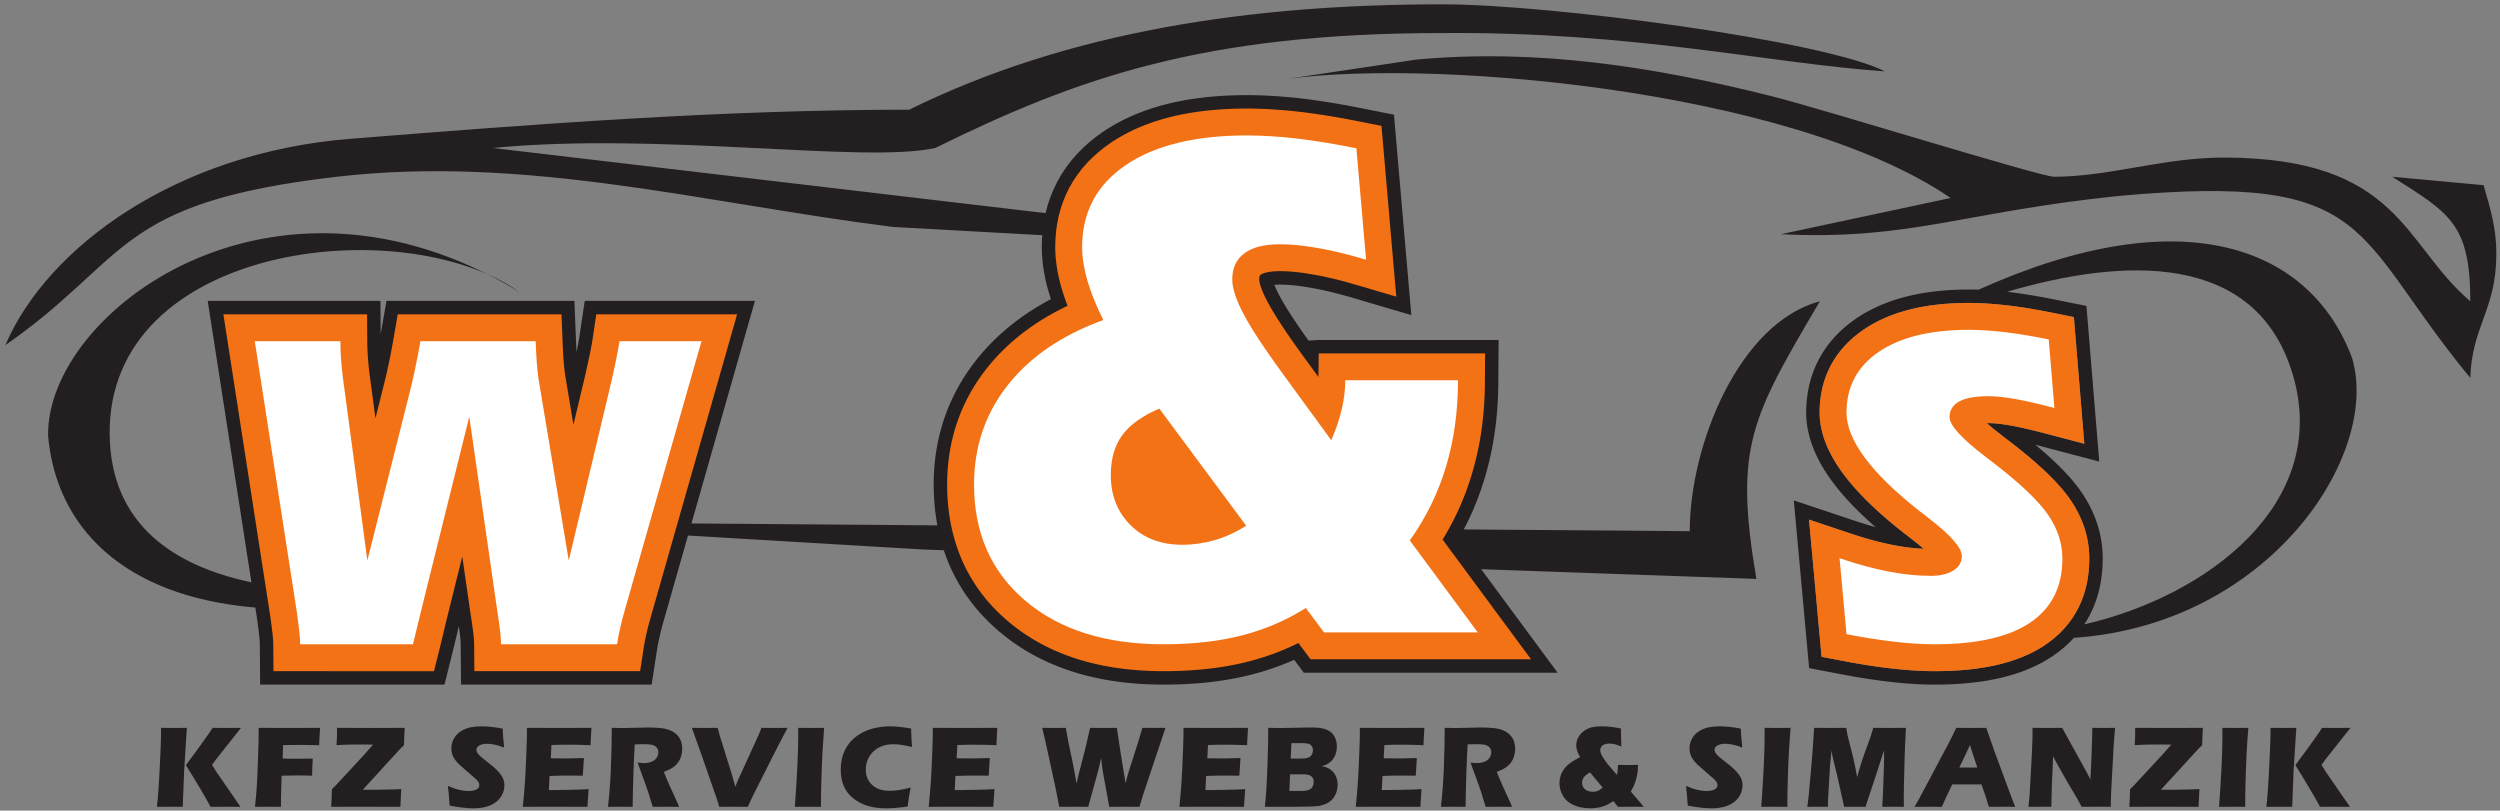
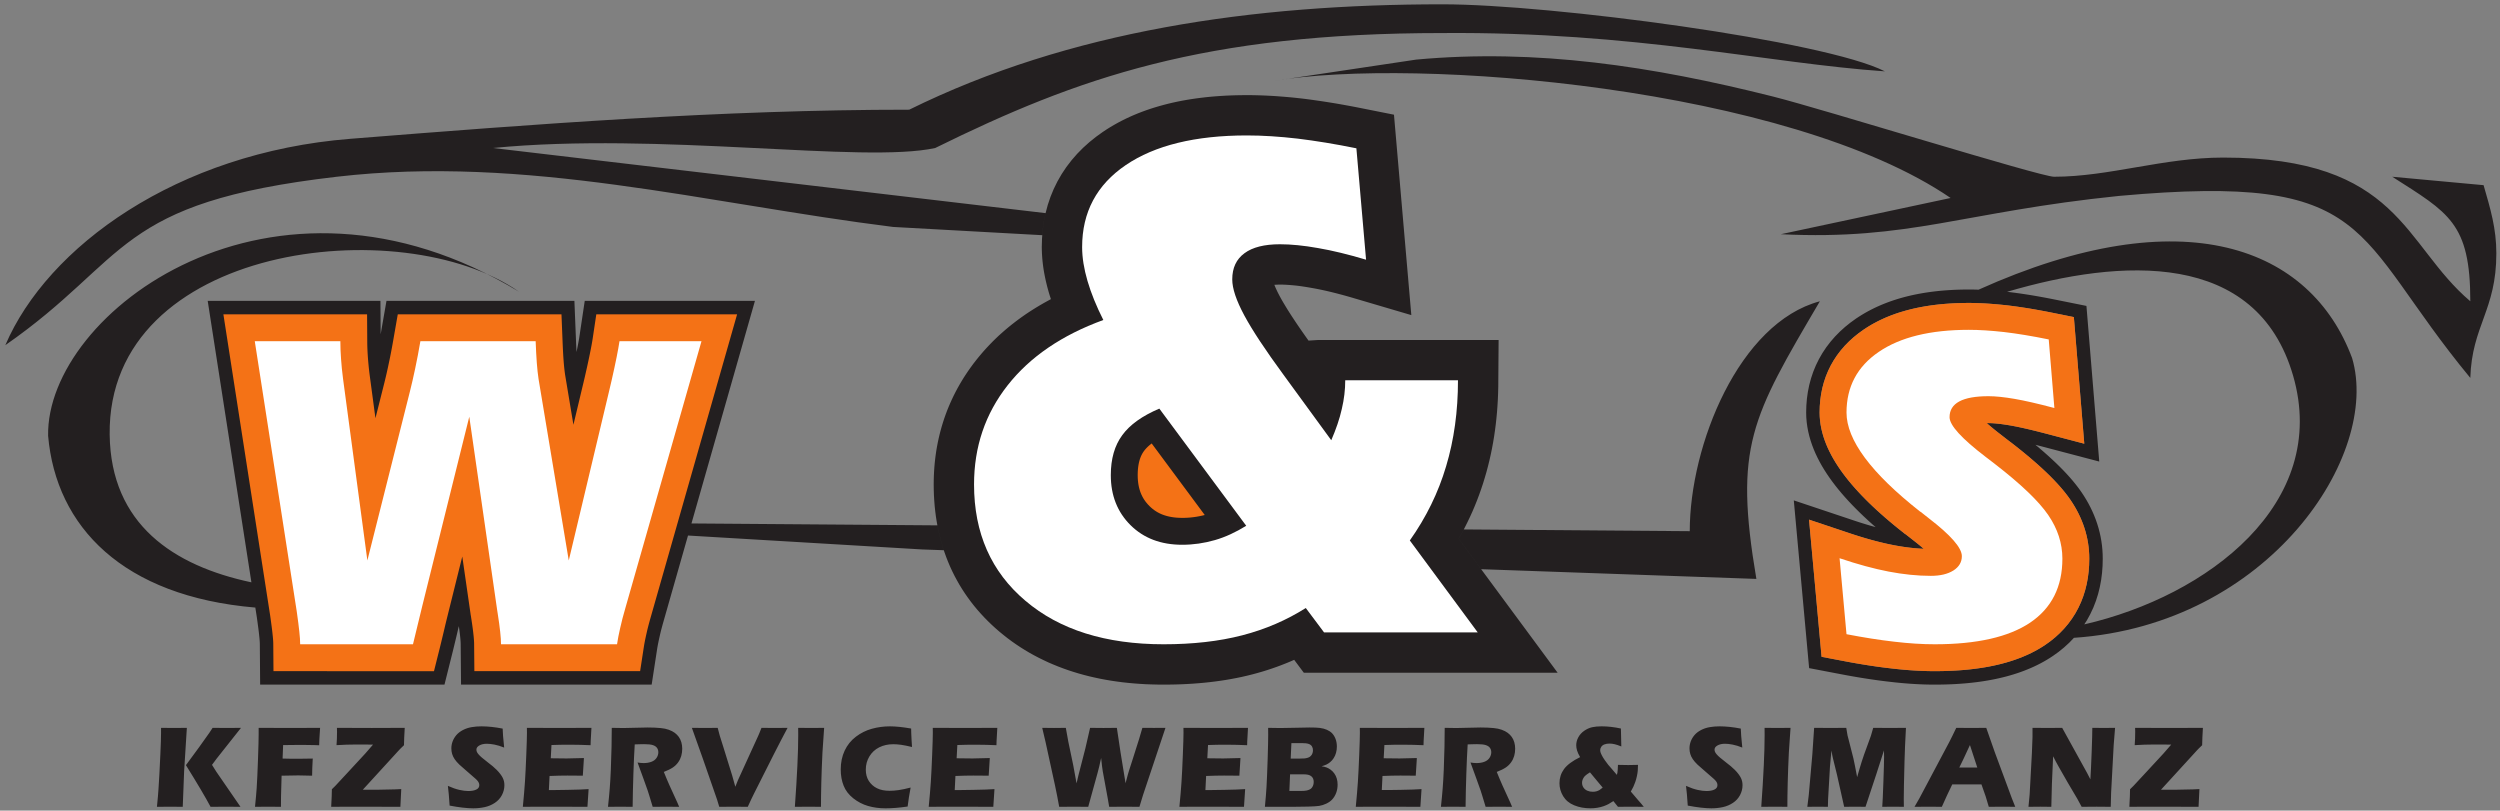
<svg xmlns="http://www.w3.org/2000/svg" xmlns:ns1="http://sodipodi.sourceforge.net/DTD/sodipodi-0.dtd" xmlns:ns2="http://www.inkscape.org/namespaces/inkscape" version="1.1" id="svg9" width="1122.667" height="364" viewBox="0 0 1122.667 364" ns1:docname="logo.svg" ns2:version="1.2.2 (732a01da63, 2022-12-09)">
  <rect x="0" y="0" width="1122.667" height="364" fill="#808080" stroke="none" />
  <defs id="defs13" />
  <g id="g17" ns2:groupmode="layer" ns2:label="Page 1" transform="matrix(1.333,0,0,-1.333,0,794.667)">
    <path d="m 686.324,372.118 -1.108,-0.529 -1.111,-0.497 -1.111,-0.466 -1.129,-0.447 -1.159,-0.426 -1.166,-0.401 -1.178,-0.378 -1.197,-0.358 -1.217,-0.335 -1.22,-0.312 -1.228,-0.289 -1.235,-0.271 -1.266,-0.253 -1.285,-0.236 -1.291,-0.211 -1.298,-0.196 -1.324,-0.177 -1.333,-0.159 -1.346,-0.14 -1.359,-0.125 -1.38,-0.106 -1.393,-0.091 -1.409,-0.071 -1.417,-0.056 -1.442,-0.041 -1.458,-0.025 -1.459,-0.007 -0.893,0.003 -0.91,0.011 -0.929,0.019 -0.925,0.027 -0.92,0.034 -0.938,0.042 -0.951,0.05 -0.951,0.057 -0.957,0.063 -0.966,0.072 -0.978,0.079 -0.986,0.088 -0.987,0.093 -1.003,0.103 -1.005,0.11 -0.977,0.113 -0.971,0.113 -1.024,0.125 -1.036,0.133 -1.036,0.139 -1.038,0.146 -1.052,0.152 -1.053,0.158 -1.057,0.163 -1.066,0.17 -1.084,0.178 -1.092,0.186 -1.087,0.189 -1.102,0.196 -1.11,0.204 -1.11,0.208 -11.148,2.13 -5.163,56.511 20.827,-6.969 1.024,-0.335 1.008,-0.321 1.002,-0.31 0.986,-0.299 0.958,-0.282 0.943,-0.268 0.814,-0.225 -1.201,1.054 -1.425,1.288 -1.382,1.285 -1.342,1.287 -1.292,1.279 -1.25,1.28 -1.214,1.287 -1.167,1.285 -1.122,1.285 -1.086,1.297 -1.042,1.304 -0.996,1.308 -0.954,1.319 -0.911,1.331 -0.864,1.344 -0.821,1.362 -0.768,1.372 -0.721,1.394 -0.67,1.416 -0.62,1.446 -0.558,1.465 -0.497,1.483 -0.434,1.511 -0.369,1.544 -0.293,1.565 -0.214,1.579 -0.133,1.604 -0.046,1.62 0.063,2.346 0.188,2.324 0.324,2.306 0.459,2.292 0.606,2.259 0.744,2.215 0.889,2.162 1.034,2.112 1.172,2.03 1.294,1.947 1.421,1.856 1.53,1.763 1.641,1.667 1.728,1.562 1.814,1.459 1.836,1.324 1.059,0.699 0.987,0.618 1.012,0.599 1.039,0.584 1.043,0.547 1.054,0.527 1.074,0.501 1.09,0.484 1.112,0.459 1.108,0.431 1.126,0.41 1.147,0.392 1.151,0.364 1.153,0.343 1.173,0.321 1.189,0.304 1.208,0.283 1.21,0.261 1.211,0.238 1.233,0.224 1.248,0.202 1.246,0.183 1.261,0.164 1.279,0.149 1.295,0.128 1.298,0.111 1.306,0.092 1.317,0.076 1.34,0.059 1.345,0.042 1.355,0.025 1.372,0.009 0.799,-0.005 0.796,-0.01 0.802,-0.019 0.8,-0.023 0.823,-0.032 0.809,-0.037 0.821,-0.043 0.852,-0.05 0.832,-0.058 0.839,-0.06 0.851,-0.07 0.854,-0.072 0.869,-0.081 0.874,-0.084 0.873,-0.092 0.928,-0.099 0.963,-0.119 0.923,-0.117 0.932,-0.126 0.949,-0.131 0.971,-0.142 0.979,-0.148 0.988,-0.156 1.005,-0.161 1.029,-0.174 1.027,-0.177 1.035,-0.185 1.058,-0.192 1.077,-0.203 1.086,-0.209 1.099,-0.217 11.093,-2.235 4.316,-52.431 -19.573,5.15 -0.949,0.245 -0.981,0.25 1.292,-1.084 1.476,-1.27 1.418,-1.255 1.364,-1.243 1.313,-1.236 1.259,-1.228 1.203,-1.219 1.159,-1.223 1.104,-1.22 1.056,-1.227 1.007,-1.238 0.96,-1.255 0.895,-1.258 0.835,-1.261 0.781,-1.273 0.741,-1.3 0.69,-1.323 0.643,-1.347 0.589,-1.362 0.543,-1.39 0.486,-1.406 0.437,-1.43 0.377,-1.448 0.322,-1.46 0.262,-1.473 0.205,-1.479 0.144,-1.488 0.087,-1.494 0.027,-1.523 -0.056,-2.383 -0.181,-2.401 -0.306,-2.389 -0.444,-2.361 -0.577,-2.324 -0.722,-2.29 -0.867,-2.248 -1.01,-2.174 -1.152,-2.115 -1.298,-2.034 -1.423,-1.939 -1.548,-1.834 -1.659,-1.732 -1.768,-1.623 -1.867,-1.515 -1.871,-1.34 -1.094,-0.717 -1.036,-0.635 -1.048,-0.607 -1.053,-0.569 -1.072,-0.548 z m -45.781,118.96 1.069,0.318 1.089,0.299 1.107,0.284 1.123,0.263 1.13,0.244 1.138,0.223 1.157,0.21 1.173,0.189 1.177,0.173 1.192,0.155 1.21,0.14 1.227,0.121 1.235,0.105 1.244,0.088 1.257,0.072 1.279,0.056 1.287,0.04 1.3,0.024 1.317,0.009 0.757,-0.005 0.755,-0.009 0.764,-0.018 0.765,-0.022 0.785,-0.031 0.781,-0.035 0.789,-0.041 0.811,-0.048 0.805,-0.056 0.812,-0.058 0.823,-0.067 0.827,-0.07 0.842,-0.079 0.847,-0.082 0.85,-0.09 0.891,-0.095 0.917,-0.112 0.897,-0.114 0.908,-0.122 0.925,-0.128 0.944,-0.137 0.952,-0.143 0.966,-0.153 0.982,-0.158 1.003,-0.169 1.007,-0.174 1.015,-0.181 1.037,-0.188 1.054,-0.198 1.064,-0.205 1.079,-0.214 7.746,-1.561 3.512,-42.654 -13.39,3.523 -0.965,0.25 -0.942,0.24 -0.917,0.231 -0.886,0.218 -0.864,0.209 -0.836,0.199 -0.806,0.188 -0.772,0.175 -0.751,0.165 -0.732,0.156 -0.699,0.147 -0.663,0.133 -0.637,0.123 -0.612,0.113 -0.565,0.1 -1.145,0.188 -1.086,0.162 -1.012,0.134 -0.938,0.107 -0.879,0.08 -0.81,0.057 -0.726,0.033 -0.642,0.01 -0.578,-0.01 0.248,-0.223 1.047,-0.898 1.152,-0.954 1.259,-1.005 1.423,-1.104 0.524,-0.408 0.472,-0.368 0.438,-0.339 0.412,-0.317 0.376,-0.288 0.335,-0.254 0.311,-0.234 0.386,-0.287 1.72,-1.348 1.608,-1.286 1.55,-1.268 1.488,-1.248 1.43,-1.231 1.37,-1.212 1.313,-1.197 1.257,-1.183 1.199,-1.17 1.141,-1.155 1.09,-1.151 1.032,-1.14 0.979,-1.136 0.923,-1.136 0.872,-1.14 0.806,-1.133 0.75,-1.132 0.701,-1.142 0.662,-1.163 0.615,-1.179 0.573,-1.198 0.523,-1.21 0.481,-1.231 0.43,-1.243 0.385,-1.261 0.332,-1.274 0.283,-1.286 0.23,-1.295 0.18,-1.302 0.127,-1.31 0.077,-1.315 0.024,-1.338 -0.052,-2.173 -0.163,-2.167 -0.275,-2.141 -0.395,-2.102 -0.512,-2.062 -0.637,-2.02 -0.762,-1.974 -0.886,-1.907 -1.007,-1.85 -1.134,-1.777 -1.246,-1.697 -1.357,-1.608 -1.458,-1.523 -1.56,-1.431 -1.654,-1.343 -1.685,-1.206 -0.957,-0.628 -0.928,-0.569 -0.941,-0.544 -0.951,-0.514 -0.97,-0.496 -1.003,-0.478 -1.011,-0.453 -1.019,-0.427 -1.035,-0.409 -1.063,-0.391 -1.075,-0.37 -1.091,-0.349 -1.107,-0.331 -1.13,-0.311 -1.138,-0.292 -1.151,-0.271 -1.161,-0.254 -1.19,-0.238 -1.207,-0.221 -1.22,-0.2 -1.232,-0.186 -1.255,-0.168 -1.269,-0.151 -1.284,-0.134 -1.298,-0.119 -1.321,-0.101 -1.335,-0.087 -1.352,-0.069 -1.365,-0.054 -1.39,-0.039 -1.405,-0.024 -1.414,-0.007 -0.857,0.002 -0.871,0.01 -0.889,0.018 -0.889,0.026 -0.888,0.033 -0.902,0.04 -0.915,0.048 -0.919,0.055 -0.924,0.061 -0.935,0.07 -0.945,0.076 -0.955,0.085 -0.957,0.09 -0.969,0.099 -0.976,0.107 -0.961,0.111 -0.958,0.111 -0.996,0.121 -1.008,0.129 -1.01,0.136 -1.016,0.142 -1.028,0.149 -1.032,0.156 -1.039,0.16 -1.045,0.167 -1.061,0.174 -1.069,0.182 -1.072,0.187 -1.081,0.192 -1.091,0.2 -1.093,0.205 -7.789,1.488 -4.222,46.206 14.263,-4.773 1.056,-0.345 1.042,-0.332 1.033,-0.32 1.017,-0.308 0.995,-0.293 0.98,-0.279 0.972,-0.268 0.953,-0.255 0.93,-0.24 0.922,-0.228 0.909,-0.217 0.884,-0.204 0.865,-0.189 0.857,-0.178 0.841,-0.167 0.836,-0.157 0.831,-0.146 0.812,-0.135 0.813,-0.124 0.809,-0.116 0.796,-0.103 0.795,-0.096 0.782,-0.084 0.78,-0.075 0.769,-0.064 0.763,-0.055 0.76,-0.044 0.57,-0.026 -0.366,0.32 -1.033,0.868 -1.132,0.916 -1.291,1.009 -0.862,0.677 -0.377,0.296 -0.352,0.276 -0.354,0.276 -0.29,0.229 -0.233,0.129 -2.154,1.712 -1.558,1.27 -1.512,1.262 -1.468,1.256 -1.42,1.247 -1.378,1.245 -1.333,1.24 -1.291,1.237 -1.239,1.228 -1.197,1.225 -1.156,1.226 -1.109,1.222 -1.063,1.217 -1.023,1.222 -0.977,1.222 -0.93,1.222 -0.886,1.225 -0.841,1.23 -0.794,1.233 -0.748,1.244 -0.697,1.245 -0.65,1.256 -0.6,1.267 -0.551,1.285 -0.493,1.292 -0.437,1.301 -0.378,1.316 -0.319,1.335 -0.251,1.343 -0.183,1.351 -0.113,1.364 -0.039,1.37 0.057,2.099 0.167,2.07 0.287,2.043 0.405,2.02 0.532,1.982 0.652,1.939 0.777,1.889 0.9,1.842 1.023,1.772 1.131,1.702 1.245,1.626 1.345,1.55 1.448,1.471 1.534,1.386 1.62,1.303 1.662,1.198 0.936,0.618 0.893,0.56 0.917,0.543 0.938,0.526 0.947,0.497 0.961,0.48 0.98,0.458 0.995,0.441 1.016,0.42 1.018,0.397 1.035,0.377 1.056,0.361 1.065,0.337 z m -211.529,77.797 c 47.93,8.187 173.55,-2.086 228.117,-39.422 L 599.938,517.244 c 43.464,-2.116 61.271,7.5 113.94,12.905 86.858,7.861 77.957,-12.477 118.331,-61.313 0.54,17.66 8.77,22.751 8.77,41.95 0,8.362 -1.946,14.848 -4.299,22.984 l -30.768,2.836 c 18.987,-12.151 26.297,-15.519 26.297,-41.949 -22.641,19.179 -23.679,48.407 -83.266,48.407 -20.095,0 -38.404,-6.458 -56.97,-6.458 -4.589,0 -77.77,22.771 -94.758,27.041 -40.618,10.212 -79.635,16.153 -120.119,12.422 z m 247.13,-71.031 c 38.482,11.325 84.073,14.124 96.361,-28.232 12.48,-43.019 -28.817,-74.276 -70.34,-83.806 l -0.401,-0.629 -1.423,-1.939 -1.548,-1.834 -0.12,-0.125 c 65.78,4.482 103.404,61.571 93.712,94.253 -13.932,37.353 -56.709,54.143 -125.846,23.029 l 0.733,-0.028 0.809,-0.037 0.821,-0.043 0.852,-0.05 0.832,-0.058 0.839,-0.06 0.851,-0.07 0.854,-0.072 0.869,-0.081 0.874,-0.084 0.873,-0.092 z m -106.894,-80.639 -76.119,0.589 -0.653,-1.238 -0.984,-1.768 -0.081,-0.14 7.572,-10.25 92.708,-3.274 c -7.557,44.67 -1.684,54.271 21.392,93.533 -27.255,-7.27 -43.835,-48.475 -43.835,-77.452 z m -253.455,1.964 -82.856,0.641 -1.161,-4.07 78.918,-4.692 7.262,-0.256 -0.351,1.066 -0.494,1.677 -0.451,1.685 -0.408,1.698 -0.365,1.736 z M 84.695,399.969 c -26.203,5.564 -47.37,19.51 -47.748,49.772 -0.801,64.178 98.382,75.667 137.877,48.141 C 91.647,548.332 15.445,490.759 16.208,449.335 18.885,418.671 41.406,395.241 86.014,391.468 Z M 306.303,559.194 c -63.442,0 -126.375,-4.882 -188.292,-9.808 C 59.515,544.732 15.972,512.981 1.795,479.867 43.92,509.177 38.238,527.896 113.461,536.607 c 63.836,7.392 124.25,-9.007 187.399,-16.912 l 50.272,-2.779 0.14,1.775 0.405,2.852 0.566,2.804 -186.191,21.943 c 55.971,5.493 124.857,-5.305 149.006,0 47.978,23.652 90.524,38.726 170.924,38.726 64.804,0.523 109.975,-10.229 149.007,-12.906 -20.183,10.321 -112.495,22.587 -149.007,22.587 -63.935,0 -125.651,-8.857 -179.68,-35.502 z M 87.51,379.817 l -0.022,0.347 -0.026,0.376 -0.035,0.401 -0.042,0.447 -0.063,0.583 -0.058,0.586 -0.063,0.549 -0.079,0.654 -0.093,0.732 -0.108,0.814 -0.12,0.889 -0.13,0.958 -0.124,0.905 -16.576,106.736 h 58.195 l 0.072,-11.251 1.963,11.251 h 63.306 l 0.564,-14.047 0.039,-0.939 0.043,-0.905 0.043,-0.861 0.027,-0.478 0.025,0.121 0.161,0.798 0.148,0.742 0.136,0.707 0.124,0.651 0.214,1.19 0.083,0.501 0.075,0.47 1.802,12.05 h 57.337 l -30.535,-107.056 -0.267,-0.937 -0.242,-0.856 -0.223,-0.813 -0.208,-0.772 -0.185,-0.717 -0.166,-0.675 -0.152,-0.655 -0.309,-1.385 -0.15,-0.692 -0.128,-0.61 -0.109,-0.54 -0.098,-0.526 -0.092,-0.513 -0.076,-0.464 -1.851,-12.066 h -64.218 l -0.121,13.745 -0.007,0.221 -0.011,0.255 -0.019,0.315 -0.027,0.388 -0.036,0.436 -0.042,0.46 -0.054,0.512 -0.064,0.583 -0.07,0.597 -0.079,0.625 -0.093,0.692 -0.099,0.723 -0.02,0.137 -0.185,-0.771 -0.177,-0.752 -0.19,-0.808 -0.201,-0.849 -0.2,-0.832 -0.203,-0.851 -0.209,-0.86 -0.209,-0.873 -0.223,-0.915 -0.232,-0.944 -2.81,-11.234 H 87.637 l -0.108,13.794 -0.007,0.227 -0.013,0.279 z m 265.056,120.676 -0.231,0.955 -0.21,0.968 -0.188,0.93 -0.177,0.931 -0.166,0.98 -0.143,0.964 -0.121,0.939 -0.106,0.944 -0.091,0.961 -0.069,0.962 -0.052,0.954 -0.031,0.939 -0.017,1.077 0.082,2.815 0.227,2.875 0.405,2.852 0.567,2.81 0.735,2.762 0.91,2.706 1.084,2.637 1.261,2.566 1.424,2.475 1.582,2.375 1.735,2.264 1.877,2.161 2.016,2.046 2.132,1.919 2.249,1.808 2.297,1.649 1.289,0.851 1.243,0.781 1.265,0.74 1.281,0.718 1.311,0.689 1.314,0.654 1.347,0.632 1.379,0.608 1.395,0.576 1.398,0.541 1.414,0.516 1.45,0.493 1.456,0.461 1.475,0.436 1.485,0.408 1.507,0.388 1.53,0.361 1.552,0.338 1.561,0.308 1.575,0.286 1.61,0.261 1.607,0.233 1.618,0.21 1.639,0.194 1.682,0.17 1.676,0.138 1.683,0.12 1.719,0.101 1.733,0.076 1.75,0.054 1.762,0.029 1.772,0.014 1.144,-0.003 1.128,-0.017 1.124,-0.025 1.137,-0.031 1.149,-0.043 1.152,-0.05 1.144,-0.062 1.166,-0.062 1.202,-0.084 1.169,-0.089 1.172,-0.093 1.178,-0.1 1.208,-0.107 1.222,-0.126 1.201,-0.131 1.251,-0.14 1.282,-0.158 1.233,-0.162 1.245,-0.171 1.231,-0.178 1.258,-0.181 1.285,-0.196 1.28,-0.2 1.291,-0.208 1.317,-0.217 1.326,-0.232 1.319,-0.235 1.331,-0.242 1.362,-0.251 1.372,-0.264 1.361,-0.27 11.349,-2.259 5.845,-67.516 -20.165,5.943 -1.013,0.292 -1.013,0.284 -0.983,0.274 -0.966,0.254 -0.964,0.253 -0.939,0.239 -0.926,0.23 -0.893,0.213 -0.888,0.205 -0.877,0.192 -0.86,0.183 -0.835,0.173 -0.816,0.159 -0.843,0.156 -1.642,0.287 -0.764,0.125 -0.765,0.121 -0.724,0.109 -0.719,0.098 -0.681,0.093 -0.657,0.07 -0.663,0.069 -0.66,0.056 -0.641,0.059 -0.598,0.038 -0.602,0.038 -0.59,0.025 -0.547,0.026 -0.503,0.006 -0.499,0.002 -0.646,-0.008 -0.592,-0.025 -0.552,-0.032 -0.11,-0.01 0.042,-0.113 0.21,-0.521 0.238,-0.549 0.289,-0.62 0.309,-0.652 0.347,-0.68 0.381,-0.731 0.417,-0.76 0.468,-0.827 0.518,-0.88 0.58,-0.962 0.609,-1 0.652,-1.033 0.698,-1.087 0.75,-1.137 0.795,-1.198 0.83,-1.227 0.88,-1.279 0.926,-1.325 0.964,-1.372 0.602,-0.841 3.276,0.215 h 60.759 l -0.116,-15.744 -0.054,-2.148 -0.087,-2.143 -0.126,-2.114 -0.152,-2.102 -0.197,-2.1 -0.227,-2.081 -0.269,-2.058 -0.297,-2.05 -0.34,-2.042 -0.375,-2.026 -0.414,-2.005 -0.449,-1.986 -0.488,-1.975 -0.523,-1.963 -0.558,-1.914 -0.585,-1.911 -0.643,-1.928 -0.675,-1.905 -0.711,-1.884 -0.753,-1.872 -0.792,-1.864 -0.839,-1.847 -0.87,-1.814 -0.901,-1.794 -0.945,-1.791 -0.984,-1.768 -0.081,-0.14 33.335,-45.13 h -85.505 l -3.251,4.347 -0.913,-0.404 -1.593,-0.668 -1.615,-0.635 -1.625,-0.611 -1.64,-0.574 -1.655,-0.551 -1.687,-0.521 -1.69,-0.487 -1.7,-0.457 -1.716,-0.426 -1.753,-0.405 -1.774,-0.369 -1.774,-0.336 -1.799,-0.314 -1.833,-0.282 -1.841,-0.253 -1.853,-0.226 -1.874,-0.198 -1.892,-0.169 -1.916,-0.146 -1.929,-0.116 -1.95,-0.091 -1.976,-0.065 -1.983,-0.035 -2.012,-0.013 -2.026,0.016 -2.006,0.05 -2.003,0.071 -1.993,0.121 -1.947,0.145 -1.939,0.178 -1.938,0.211 -1.908,0.251 -1.885,0.276 -1.874,0.32 -1.859,0.349 -1.831,0.392 -1.814,0.415 -1.803,0.465 -1.775,0.492 -1.756,0.534 -1.735,0.564 -1.721,0.609 -1.696,0.642 -1.66,0.678 -1.667,0.715 -1.626,0.767 -1.596,0.783 -1.586,0.833 -1.559,0.869 -1.537,0.912 -1.503,0.946 -1.474,0.98 -1.456,1.02 -1.43,1.063 -1.39,1.097 -1.349,1.109 -1.327,1.151 -1.292,1.188 -1.257,1.214 -1.221,1.246 -1.177,1.271 -1.148,1.3 -1.115,1.341 -1.073,1.378 -1.022,1.391 -0.985,1.42 -0.937,1.441 -0.912,1.487 -0.844,1.5 -0.812,1.511 -0.769,1.555 -0.726,1.574 -0.677,1.6 -0.632,1.618 -0.582,1.627 -0.545,1.655 -0.494,1.677 -0.451,1.685 -0.408,1.698 -0.365,1.736 -0.315,1.738 -0.277,1.752 -0.225,1.761 -0.191,1.778 -0.139,1.793 -0.108,1.807 -0.06,1.824 -0.022,1.821 0.016,1.453 0.041,1.421 0.067,1.419 0.092,1.428 0.124,1.423 0.15,1.405 0.178,1.388 0.201,1.394 0.239,1.412 0.262,1.369 0.292,1.367 0.318,1.361 0.347,1.354 0.376,1.341 0.403,1.336 0.436,1.343 0.464,1.316 0.488,1.307 0.52,1.295 0.547,1.278 0.573,1.269 0.599,1.256 0.628,1.247 0.665,1.25 0.687,1.219 0.702,1.194 0.734,1.195 0.77,1.186 0.788,1.165 0.81,1.143 0.835,1.139 0.874,1.13 0.885,1.1 0.897,1.075 0.926,1.069 0.963,1.064 0.974,1.03 0.988,1.014 1.011,0.993 1.05,0.999 1.074,0.961 1.06,0.931 1.099,0.925 1.127,0.909 1.131,0.881 1.159,0.876 1.178,0.847 1.197,0.839 1.225,0.818 1.237,0.795 1.243,0.772 1.277,0.762 1.281,0.735 1.292,0.719 0.99,0.532 -0.117,0.358 -0.304,0.937 -0.297,0.991 -0.267,0.95 -0.255,0.942" style="fill:#231f20;fill-opacity:1;fill-rule:evenodd;stroke:none;stroke-width:1.125" id="path19" />
    <path d="m 640.543,491.078 1.069,0.318 1.089,0.299 1.107,0.284 1.123,0.263 1.13,0.244 1.138,0.223 1.157,0.21 1.173,0.189 1.177,0.173 1.192,0.155 1.21,0.14 1.227,0.121 1.235,0.105 1.244,0.088 1.257,0.072 1.279,0.056 1.287,0.04 1.3,0.024 1.317,0.009 0.757,-0.005 0.755,-0.009 0.764,-0.018 0.765,-0.022 0.785,-0.031 0.781,-0.035 0.789,-0.041 0.811,-0.048 0.805,-0.056 0.812,-0.058 0.823,-0.067 0.827,-0.07 0.842,-0.079 0.847,-0.082 0.85,-0.09 0.891,-0.095 0.917,-0.112 0.897,-0.114 0.908,-0.122 0.925,-0.128 0.944,-0.137 0.952,-0.143 0.966,-0.153 0.982,-0.158 1.003,-0.169 1.007,-0.174 1.015,-0.181 1.037,-0.188 1.054,-0.198 1.064,-0.205 1.079,-0.214 7.746,-1.561 3.512,-42.654 -13.39,3.523 -0.965,0.25 -0.942,0.24 -0.917,0.231 -0.886,0.218 -0.864,0.209 -0.836,0.199 -0.806,0.188 -0.772,0.175 -0.751,0.165 -0.732,0.156 -0.699,0.147 -0.663,0.133 -0.637,0.123 -0.612,0.113 -0.565,0.1 -1.145,0.188 -1.086,0.162 -1.012,0.134 -0.938,0.107 -0.879,0.08 -0.81,0.057 -0.726,0.033 -0.642,0.01 -0.578,-0.01 0.248,-0.223 1.047,-0.898 1.152,-0.954 1.259,-1.005 1.423,-1.104 0.524,-0.408 0.472,-0.368 0.438,-0.339 0.412,-0.317 0.376,-0.288 0.335,-0.254 0.311,-0.234 0.386,-0.287 1.72,-1.348 1.608,-1.286 1.55,-1.268 1.488,-1.248 1.43,-1.231 1.37,-1.212 1.313,-1.197 1.257,-1.183 1.199,-1.17 1.141,-1.155 1.09,-1.151 1.032,-1.14 0.979,-1.136 0.923,-1.136 0.872,-1.14 0.806,-1.133 0.75,-1.132 0.701,-1.142 0.662,-1.163 0.615,-1.179 0.573,-1.198 0.523,-1.21 0.481,-1.231 0.43,-1.243 0.385,-1.261 0.332,-1.274 0.283,-1.286 0.23,-1.295 0.18,-1.302 0.127,-1.31 0.077,-1.315 0.024,-1.338 -0.052,-2.173 -0.163,-2.167 -0.275,-2.141 -0.395,-2.102 -0.512,-2.062 -0.637,-2.02 -0.762,-1.974 -0.886,-1.907 -1.007,-1.85 -1.134,-1.777 -1.246,-1.697 -1.357,-1.608 -1.458,-1.523 -1.56,-1.431 -1.654,-1.343 -1.685,-1.206 -0.957,-0.628 -0.928,-0.569 -0.941,-0.544 -0.951,-0.514 -0.97,-0.496 -1.003,-0.478 -1.011,-0.453 -1.019,-0.427 -1.035,-0.409 -1.063,-0.391 -1.075,-0.37 -1.091,-0.349 -1.107,-0.331 -1.13,-0.311 -1.138,-0.292 -1.151,-0.271 -1.161,-0.254 -1.19,-0.238 -1.207,-0.221 -1.22,-0.2 -1.232,-0.186 -1.255,-0.168 -1.269,-0.151 -1.284,-0.134 -1.298,-0.119 -1.321,-0.101 -1.335,-0.087 -1.352,-0.069 -1.365,-0.054 -1.39,-0.039 -1.405,-0.024 -1.414,-0.007 -0.857,0.002 -0.871,0.01 -0.889,0.018 -0.889,0.026 -0.888,0.033 -0.902,0.04 -0.915,0.048 -0.919,0.055 -0.924,0.061 -0.935,0.07 -0.945,0.076 -0.955,0.085 -0.957,0.09 -0.969,0.099 -0.976,0.107 -0.961,0.111 -0.958,0.111 -0.996,0.121 -1.008,0.129 -1.01,0.136 -1.016,0.142 -1.028,0.149 -1.032,0.156 -1.039,0.16 -1.045,0.167 -1.061,0.174 -1.069,0.182 -1.072,0.187 -1.081,0.192 -1.091,0.2 -1.093,0.205 -7.789,1.488 -4.222,46.206 14.263,-4.773 1.056,-0.345 1.042,-0.332 1.033,-0.32 1.017,-0.308 0.995,-0.293 0.98,-0.279 0.972,-0.268 0.953,-0.255 0.93,-0.24 0.922,-0.228 0.909,-0.217 0.884,-0.204 0.865,-0.189 0.857,-0.178 0.841,-0.167 0.836,-0.157 0.831,-0.146 0.812,-0.135 0.813,-0.124 0.809,-0.116 0.796,-0.103 0.795,-0.096 0.782,-0.084 0.78,-0.075 0.769,-0.064 0.763,-0.055 0.76,-0.044 0.57,-0.026 -0.366,0.32 -1.033,0.868 -1.132,0.916 -1.291,1.009 -0.862,0.677 -0.377,0.296 -0.352,0.276 -0.354,0.276 -0.29,0.229 -0.233,0.129 -2.154,1.712 -1.558,1.27 -1.512,1.262 -1.468,1.256 -1.42,1.247 -1.378,1.245 -1.333,1.24 -1.291,1.237 -1.239,1.228 -1.197,1.225 -1.156,1.226 -1.109,1.222 -1.063,1.217 -1.023,1.222 -0.977,1.222 -0.93,1.222 -0.886,1.225 -0.841,1.23 -0.794,1.233 -0.748,1.244 -0.697,1.245 -0.65,1.256 -0.6,1.267 -0.551,1.285 -0.493,1.292 -0.437,1.301 -0.378,1.316 -0.319,1.335 -0.251,1.343 -0.183,1.351 -0.113,1.364 -0.039,1.37 0.057,2.099 0.167,2.07 0.287,2.043 0.405,2.02 0.532,1.982 0.652,1.939 0.777,1.889 0.9,1.842 1.023,1.772 1.131,1.702 1.245,1.626 1.345,1.55 1.448,1.471 1.534,1.386 1.62,1.303 1.662,1.198 0.936,0.618 0.893,0.56 0.917,0.543 0.938,0.526 0.947,0.497 0.961,0.48 0.98,0.458 0.995,0.441 1.016,0.42 1.018,0.397 1.035,0.377 1.056,0.361" style="fill:#f47216;fill-opacity:1;fill-rule:evenodd;stroke:none;stroke-width:1.125" id="path21" />
    <path d="m 619.721,408.092 c 6.091,-2.056 11.59,-3.546 16.524,-4.497 4.96,-0.951 9.689,-1.44 14.211,-1.44 3.161,0 5.679,0.592 7.607,1.799 1.902,1.208 2.853,2.827 2.853,4.832 0,2.801 -3.7,7.041 -11.077,12.72 -1.207,0.951 -2.132,1.67 -2.775,2.185 l -0.231,0.129 c -16.524,13.003 -24.773,24.131 -24.773,33.357 0,8.686 3.623,15.496 10.87,20.43 7.273,4.96 17.373,7.428 30.325,7.428 3.546,0 7.504,-0.257 11.873,-0.745 4.369,-0.515 9.406,-1.336 15.059,-2.493 l 1.902,-23.103 c -5.525,1.465 -9.997,2.493 -13.441,3.083 -3.444,0.591 -6.373,0.899 -8.764,0.899 -4.369,0 -7.658,-0.591 -9.842,-1.773 -2.185,-1.182 -3.264,-2.956 -3.264,-5.294 0,-2.724 4.035,-7.17 12.104,-13.337 1.413,-1.105 2.518,-1.953 3.315,-2.545 8.686,-6.733 14.623,-12.412 17.809,-17.064 3.186,-4.651 4.78,-9.56 4.78,-14.725 0,-9.483 -3.624,-16.654 -10.845,-21.536 -7.221,-4.857 -17.937,-7.298 -32.149,-7.298 -4.164,0 -8.739,0.283 -13.698,0.873 -4.96,0.565 -10.305,1.414 -16.036,2.519" style="fill:#ffffff;fill-opacity:1;fill-rule:nonzero;stroke:none;stroke-width:1.125" id="path23" />
    <path d="m 387.813,436.681 -0.008,-0.561 0.014,-0.752 0.04,-0.636 0.069,-0.613 0.085,-0.566 0.105,-0.507 0.122,-0.49 0.129,-0.42 0.149,-0.399 0.177,-0.417 0.166,-0.348 0.199,-0.347 0.224,-0.362 0.237,-0.334 0.273,-0.35 0.3,-0.343 0.335,-0.351 0.352,-0.332 0.341,-0.291 0.348,-0.264 0.353,-0.242 0.363,-0.219 0.372,-0.202 0.395,-0.185 0.41,-0.171 0.449,-0.156 0.497,-0.147 0.537,-0.13 0.578,-0.113 0.619,-0.089 0.697,-0.068 0.743,-0.045 0.085,-0.002 -9.505,12.815 -0.06,-0.328 -0.068,-0.463 -0.056,-0.481 -0.041,-0.525" style="fill:#231f20;fill-opacity:1;fill-rule:evenodd;stroke:none;stroke-width:1.125" id="path25" />
    <path d="m 392.431,422.512 0.707,-0.209 0.743,-0.18 0.786,-0.15 0.836,-0.122 0.877,-0.089 0.926,-0.054 1.026,-0.019 0.49,0.003 0.536,0.015 0.528,0.023 0.528,0.034 0.539,0.042 0.523,0.052 0.524,0.061 0.54,0.073 0.534,0.081 0.513,0.088 0.526,0.1 0.536,0.111 0.534,0.12 0.523,0.126 0.153,0.041 -17.873,24.1 -0.091,-0.067 -0.47,-0.375 -0.433,-0.371 -0.387,-0.358 -0.352,-0.354 -0.318,-0.346 -0.282,-0.335 -0.258,-0.336 -0.237,-0.339 -0.216,-0.34 -0.205,-0.36 -0.191,-0.37 -0.18,-0.396 -0.172,-0.423 -0.159,-0.45 -0.146,-0.469 -0.131,-0.499 -0.121,-0.539 -0.105,-0.574 -0.089,-0.608 -0.071,-0.635 -0.052,-0.678 -0.033,-0.717 -0.011,-0.713 0.019,-0.917 0.053,-0.851 0.088,-0.812 0.118,-0.766 0.148,-0.725 0.177,-0.695 0.203,-0.659 0.227,-0.621 0.257,-0.603 0.287,-0.589 0.313,-0.563 0.339,-0.542 0.379,-0.538 0.414,-0.528 0.449,-0.516 0.492,-0.512 0.519,-0.489 0.525,-0.446 0.536,-0.41 0.549,-0.375 0.563,-0.342 0.583,-0.313 0.607,-0.286 0.637,-0.259" style="fill:#f47216;fill-opacity:1;fill-rule:evenodd;stroke:none;stroke-width:1.125" id="path27" />
-     <path d="m 320.333,419.525 -0.295,1.624 -0.255,1.637 -0.215,1.649 -0.178,1.671 -0.135,1.684 -0.098,1.701 -0.057,1.716 -0.021,1.726 0.015,1.361 0.038,1.342 0.063,1.336 0.088,1.338 0.116,1.325 0.14,1.316 0.167,1.305 0.19,1.309 0.222,1.302 0.244,1.281 0.271,1.274 0.297,1.275 0.324,1.259 0.348,1.25 0.377,1.243 0.403,1.24 0.433,1.228 0.454,1.213 0.483,1.2 0.505,1.192 0.536,1.183 0.557,1.166 0.584,1.16 0.615,1.157 0.64,1.138 0.66,1.122 0.683,1.106 0.712,1.104 0.74,1.09 0.757,1.073 0.784,1.06 0.808,1.053 0.832,1.033 0.844,1.013 0.87,1 0.894,0.99 0.916,0.969 0.93,0.95 0.952,0.934 0.977,0.926 1.001,0.905 1.009,0.882 1.032,0.867 1.054,0.855 1.073,0.837 1.093,0.821 1.111,0.803 1.131,0.789 1.154,0.771 1.169,0.753 1.184,0.734 1.204,0.721 1.226,0.703 1.235,0.685 1.256,0.669 1.28,0.658 1.298,0.637 0.595,0.283 -0.163,0.423 -0.337,0.906 -0.324,0.904 -0.308,0.898 -0.293,0.889 -0.281,0.886 -0.273,0.903 -0.253,0.892 -0.237,0.88 -0.221,0.875 -0.211,0.885 -0.194,0.885 -0.178,0.869 -0.161,0.865 -0.15,0.886 -0.13,0.876 -0.115,0.866 -0.097,0.867 -0.082,0.868 -0.063,0.869 -0.045,0.863 -0.028,0.86 -0.012,0.936 0.071,2.598 0.213,2.623 0.363,2.582 0.511,2.544 0.667,2.487 0.817,2.429 0.972,2.362 1.124,2.298 1.279,2.217 1.417,2.126 1.559,2.037 1.69,1.944 1.822,1.848 1.938,1.748 2.054,1.651 2.125,1.527 1.172,0.772 1.143,0.715 1.166,0.687 1.188,0.664 1.212,0.637 1.228,0.611 1.249,0.585 1.277,0.563 1.302,0.537 1.309,0.508 1.329,0.483 1.354,0.462 1.37,0.434 1.386,0.412 1.409,0.388 1.432,0.366 1.452,0.341 1.466,0.317 1.481,0.293 1.503,0.273 1.527,0.248 1.535,0.225 1.559,0.204 1.579,0.183 1.6,0.159 1.611,0.138 1.631,0.116 1.654,0.096 1.672,0.073 1.69,0.053 1.708,0.031 1.723,0.012 1.092,-0.006 1.088,-0.013 1.093,-0.025 1.101,-0.031 1.117,-0.042 1.116,-0.051 1.117,-0.058 1.135,-0.066 1.147,-0.078 1.148,-0.084 1.151,-0.093 1.158,-0.1 1.169,-0.109 1.177,-0.116 1.181,-0.127 1.225,-0.136 1.234,-0.157 1.2,-0.158 1.214,-0.166 1.224,-0.173 1.241,-0.183 1.251,-0.19 1.263,-0.198 1.273,-0.207 1.286,-0.216 1.296,-0.223 1.306,-0.231 1.318,-0.238 1.338,-0.25 1.342,-0.256 1.351,-0.264 8.008,-1.597 4.982,-57.519 -13.816,4.07 -1.042,0.302 -1.031,0.29 -1.015,0.281 -0.998,0.267 -0.986,0.259 -0.969,0.245 -0.958,0.237 -0.93,0.222 -0.926,0.213 -0.914,0.203 -0.885,0.189 -0.875,0.177 -0.865,0.171 -0.887,0.164 -1.684,0.295 -0.8,0.133 -0.793,0.124 -0.773,0.114 -0.75,0.102 -0.747,0.095 -0.73,0.084 -0.707,0.075 -0.692,0.064 -0.686,0.057 -0.665,0.047 -0.648,0.039 -0.624,0.029 -0.619,0.021 -0.6,0.013 -0.548,0.003 -0.754,-0.01 -0.7,-0.026 -0.662,-0.043 -0.61,-0.056 -0.56,-0.07 -0.526,-0.082 -0.48,-0.093 -0.418,-0.095 -0.377,-0.104 -0.338,-0.107 -0.294,-0.109 -0.247,-0.103 -0.198,-0.095 -0.166,-0.09 -0.136,-0.084 -0.013,-0.009 -0.246,-0.204 -0.061,-0.064 -0.024,-0.032 -0.021,-0.038 -0.043,-0.111 -0.06,-0.233 -0.056,-0.385 -0.029,-0.629 0.001,-0.023 0.013,-0.167 0.029,-0.234 0.047,-0.279 0.072,-0.34 0.101,-0.404 0.127,-0.447 0.155,-0.487 0.187,-0.535 0.219,-0.578 0.253,-0.622 0.283,-0.654 0.318,-0.694 0.349,-0.725 0.385,-0.761 0.414,-0.788 0.457,-0.832 0.501,-0.883 0.55,-0.939 0.593,-0.989 0.638,-1.035 0.679,-1.08 0.724,-1.126 0.766,-1.169 0.81,-1.217 0.853,-1.26 0.897,-1.304 0.938,-1.345 0.981,-1.39 1.021,-1.43 1.065,-1.475 1.119,-1.533 4.407,-6.038 0.11,7.936 h 56.045 l -0.083,-11.142 -0.05,-2.073 -0.083,-2.063 -0.12,-2.04 -0.15,-2.027 -0.187,-2.016 -0.219,-2 -0.257,-1.982 -0.288,-1.969 -0.326,-1.952 -0.359,-1.938 -0.397,-1.919 -0.429,-1.905 -0.467,-1.89 -0.501,-1.871 -0.533,-1.836 -0.56,-1.827 -0.608,-1.836 -0.645,-1.819 -0.68,-1.797 -0.717,-1.785 -0.757,-1.771 -0.793,-1.755 -0.83,-1.734 -0.864,-1.718 -0.902,-1.706 -0.937,-1.688 -0.972,-1.668 -0.6,-0.986 29.787,-40.324 H 441.513 l -4.107,5.485 -1.149,-0.561 -1.477,-0.689 -1.489,-0.657 -1.51,-0.634 -1.532,-0.606 -1.548,-0.579 -1.559,-0.547 -1.576,-0.523 -1.598,-0.493 -1.608,-0.465 -1.621,-0.435 -1.637,-0.408 -1.667,-0.382 -1.688,-0.353 -1.703,-0.323 -1.723,-0.298 -1.749,-0.27 -1.766,-0.245 -1.787,-0.215 -1.802,-0.191 -1.829,-0.164 -1.847,-0.139 -1.864,-0.113 -1.888,-0.089 -1.908,-0.061 -1.926,-0.037 -1.954,-0.012 -1.954,0.014 -1.943,0.047 -1.922,0.076 -1.903,0.109 -1.882,0.14 -1.864,0.173 -1.845,0.203 -1.825,0.237 -1.8,0.267 -1.785,0.302 -1.765,0.334 -1.745,0.369 -1.72,0.4 -1.706,0.435 -1.68,0.468 -1.66,0.502 -1.638,0.534 -1.619,0.572 -1.593,0.604 -1.573,0.639 -1.553,0.675 -1.528,0.71 -1.504,0.743 -1.481,0.779 -1.455,0.813 -1.434,0.85 -1.405,0.882 -1.382,0.92 -1.355,0.952 -1.329,0.987 -1.3,1.019 -1.269,1.05 -1.233,1.071 -1.206,1.104 -1.172,1.131 -1.135,1.158 -1.096,1.181 -1.065,1.213 -1.025,1.237 -0.988,1.265 -0.948,1.289 -0.91,1.314 -0.869,1.336 -0.833,1.365 -0.787,1.383 -0.751,1.409 -0.707,1.43 -0.67,1.455 -0.625,1.475 -0.586,1.496 -0.542,1.513 -0.503,1.532 -0.46,1.554 -0.42,1.572 -0.377,1.585" style="fill:#f47216;fill-opacity:1;fill-rule:evenodd;stroke:none;stroke-width:1.125" id="path29" />
    <path d="m 446.048,383.108 -6.151,8.216 c -6.441,-4.087 -13.583,-7.184 -21.426,-9.207 -7.803,-2.023 -16.639,-3.014 -26.464,-3.014 -19.527,0 -35.051,4.872 -46.569,14.657 -11.518,9.742 -17.298,22.788 -17.298,39.178 0,12.675 3.756,23.781 11.311,33.4 7.515,9.578 18.289,16.927 32.244,22.006 -2.353,4.665 -4.128,9.041 -5.326,13.129 -1.198,4.086 -1.816,7.886 -1.816,11.435 0,11.767 4.913,20.974 14.697,27.62 9.783,6.647 23.409,9.992 40.789,9.992 5.326,0 11.064,-0.371 17.134,-1.074 6.068,-0.742 12.673,-1.816 19.774,-3.261 l 3.261,-37.528 c -5.945,1.776 -11.352,3.097 -16.183,3.922 -4.83,0.867 -9.124,1.28 -12.839,1.28 -5.202,0 -9.207,-0.991 -11.931,-3.014 -2.766,-2.023 -4.128,-4.955 -4.128,-8.834 0,-3.056 1.362,-7.101 4.045,-12.097 2.683,-4.996 7.101,-11.684 13.253,-20.064 l 16.059,-22.006 c 1.611,3.717 2.807,7.185 3.551,10.528 0.784,3.302 1.155,6.522 1.155,9.66 h 37.982 c 0,-10.403 -1.32,-20.064 -4.003,-28.982 -2.643,-8.917 -6.73,-17.215 -12.221,-24.977 l 22.871,-30.964 z m -26.216,35.917 -29.271,39.469 c -5.738,-2.436 -9.909,-5.409 -12.468,-8.917 -2.6,-3.51 -3.881,-8.009 -3.881,-13.5 0,-6.854 2.23,-12.468 6.647,-16.845 4.459,-4.417 10.239,-6.605 17.422,-6.605 3.717,0 7.391,0.537 10.982,1.569 3.591,1.032 7.101,2.683 10.569,4.83" style="fill:#ffffff;fill-opacity:1;fill-rule:nonzero;stroke:none;stroke-width:1.125" id="path31" />
    <path d="m 217.204,379.948 -0.107,-0.576 -0.099,-0.556 -0.086,-0.52 -1.265,-8.25 h -55.841 l -0.082,9.299 -0.008,0.294 -0.013,0.332 -0.024,0.382 -0.031,0.436 -0.04,0.48 -0.046,0.511 -0.059,0.556 -0.067,0.609 -0.074,0.631 -0.083,0.663 -0.097,0.717 -0.102,0.746 -0.112,0.771 -0.123,0.811 -0.158,1.008 -0.038,0.297 -0.009,0.065 -0.049,0.209 -2.857,19.813 -4.65,-18.725 -0.183,-0.738 -0.372,-1.498 -0.182,-0.739 -0.181,-0.746 -0.18,-0.752 -0.18,-0.763 -0.188,-0.804 -0.198,-0.836 -0.199,-0.828 -0.202,-0.846 -0.209,-0.857 -0.209,-0.872 -0.22,-0.903 -0.228,-0.93 -1.95,-7.794 H 92.132 l -0.073,9.348 -0.009,0.313 -0.016,0.355 -0.025,0.404 -0.031,0.432 -0.04,0.456 -0.047,0.492 -0.064,0.59 -0.06,0.603 -0.069,0.597 -0.083,0.682 -0.097,0.757 -0.109,0.829 -0.121,0.899 -0.131,0.964 -0.13,0.947 -15.771,101.55 h 48.409 l 0.061,-9.681 0.009,-0.64 0.017,-0.657 0.022,-0.663 0.03,-0.675 0.034,-0.686 0.043,-0.703 0.048,-0.715 0.057,-0.733 0.06,-0.747 0.068,-0.759 0.072,-0.765 0.078,-0.758 0.086,-0.773 0.092,-0.78 0.101,-0.795 1.939,-14.478 2.805,11.143 0.216,0.861 0.213,0.877 0.217,0.901 0.216,0.923 0.216,0.942 0.212,0.954 0.21,0.979 0.221,1.064 0.227,1.06 0.21,1.032 0.211,1.061 0.208,1.09 0.209,1.119 0.206,1.134 0.206,1.163 1.518,8.705 h 55.148 l 0.39,-9.703 0.04,-0.955 0.043,-0.924 0.045,-0.882 0.048,-0.856 0.048,-0.818 0.052,-0.783 0.052,-0.741 0.055,-0.687 0.058,-0.669 0.061,-0.646 0.064,-0.608 0.066,-0.583 0.07,-0.561 0.071,-0.536 0.063,-0.444 2.801,-16.822 3.161,13.269 0.085,0.351 0.089,0.37 0.094,0.389 0.103,0.443 0.117,0.489 0.118,0.508 0.127,0.553 0.136,0.601 0.249,1.097 0.234,1.043 0.22,0.995 0.209,0.966 0.199,0.927 0.186,0.884 0.174,0.845 0.164,0.811 0.152,0.763 0.139,0.727 0.13,0.679 0.116,0.646 0.107,0.597 0.089,0.541 0.082,0.505 1.228,8.217 h 47.433 l -28.889,-101.284 -0.269,-0.943 -0.248,-0.878 -0.23,-0.84 -0.217,-0.807 -0.196,-0.762 -0.18,-0.726 -0.164,-0.705 -0.316,-1.418 -0.157,-0.721 -0.134,-0.641" style="fill:#f47216;fill-opacity:1;fill-rule:evenodd;stroke:none;stroke-width:1.125" id="path33" />
    <path d="m 210.724,391.465 c -0.746,-2.57 -1.362,-4.857 -1.799,-6.912 -0.463,-2.031 -0.822,-3.83 -1.053,-5.449 H 168.784 c 0,2.107 -0.36,5.603 -1.131,10.459 -0.051,0.411 -0.103,0.746 -0.155,0.977 l -9.405,65.224 -15.805,-63.63 c -0.488,-1.953 -1.003,-4.009 -1.491,-6.143 -0.514,-2.132 -1.053,-4.419 -1.67,-6.887 h -38.008 c 0,1.207 -0.102,2.621 -0.283,4.266 -0.154,1.619 -0.463,3.829 -0.848,6.656 l -14.161,91.179 h 28.834 c 0,-1.903 0.077,-3.907 0.232,-6.014 0.154,-2.107 0.36,-4.317 0.668,-6.631 l 8.199,-61.215 14.314,56.846 c 0.591,2.364 1.207,4.96 1.799,7.838 0.617,2.853 1.182,5.911 1.747,9.175 h 38.831 c 0.103,-2.75 0.232,-5.191 0.386,-7.273 0.154,-2.082 0.36,-3.907 0.591,-5.449 l 10.177,-61.138 13.543,56.846 c 0.206,0.849 0.515,2.133 0.899,3.83 1.362,5.987 2.237,10.381 2.648,13.183 h 27.626" style="fill:#ffffff;fill-opacity:1;fill-rule:nonzero;stroke:none;stroke-width:1.125" id="path35" />
    <path d="m 52.87,324.343 c 0.246,2.429 0.426,4.444 0.525,6.042 0.2,2.834 0.406,6.713 0.626,11.637 0.16,3.433 0.233,5.848 0.233,7.252 v 1.676 c 2.169,-0.027 3.666,-0.041 4.485,-0.041 0.545,0 1.949,0.014 4.211,0.041 l -0.918,-14.557 -0.466,-12.05 -4.231,0.039 c -0.599,0 -2.09,-0.012 -4.464,-0.039 z m 9.766,14.038 4.365,5.942 3.526,4.951 1.098,1.676 c 2.415,-0.027 4.051,-0.041 4.91,-0.041 0.232,0 1.783,0.014 4.657,0.041 l -8.224,-10.386 -1.544,-2.083 1.445,-2.303 8.15,-11.836 -4.797,0.039 c -1.038,0 -2.802,-0.012 -5.283,-0.039 -1.677,3.161 -4.444,7.838 -8.304,14.038 z m 23.27,-14.038 c 0.274,2.635 0.459,4.757 0.567,6.354 0.152,2.369 0.305,5.616 0.445,9.754 0.146,4.139 0.219,6.927 0.219,8.357 v 2.143 c 3.906,-0.027 7.545,-0.041 10.913,-0.041 3.393,0 6.653,0.014 9.787,0.041 -0.206,-2.987 -0.313,-4.944 -0.313,-5.868 l -1.697,0.06 -1.363,0.02 -1.364,0.02 h -3.839 c -0.439,0 -1.736,-0.014 -3.879,-0.041 l -0.18,-4.537 2.828,-0.06 h 3.161 c 0.911,0 2.301,0.02 4.172,0.06 -0.14,-2.455 -0.213,-4.385 -0.213,-5.775 -2.096,0.066 -3.647,0.099 -4.665,0.099 -1.716,0 -3.586,-0.033 -5.615,-0.099 l -0.193,-7.012 -0.02,-2.616 v -0.858 l -4.185,0.039 c -0.327,0 -1.85,-0.012 -4.565,-0.039 z m 25.665,0 c 0.153,2.674 0.233,4.651 0.233,5.921 l 1.151,1.132 c 0.153,0.16 1.358,1.45 3.606,3.879 l 6.474,6.999 c 0.751,0.845 1.63,1.85 2.628,3.021 l -1.537,0.02 -1.544,0.019 h -2.708 c -2.049,0 -4.219,-0.073 -6.507,-0.213 0.12,1.404 0.173,2.921 0.173,4.564 0,0.306 -0.014,0.732 -0.033,1.264 3.685,-0.027 7.605,-0.041 11.749,-0.041 4.292,0 7.984,0.014 11.092,0.041 -0.093,-1.365 -0.146,-2.442 -0.173,-3.24 l -0.08,-2.608 -1.111,-1.072 c -0.179,-0.186 -0.366,-0.373 -0.545,-0.565 l -12.209,-13.354 2.674,-0.019 c 0.632,0 1.557,0.006 2.767,0.019 l 5.383,0.113 c 0.399,0.014 1.111,0.046 2.122,0.099 -0.14,-2.308 -0.24,-4.304 -0.293,-5.981 -4.146,0.027 -7.904,0.039 -11.284,0.039 h -4.444 l -5.031,-0.019 z m 39.898,0.412 c -0.173,2.769 -0.366,4.984 -0.585,6.648 1.457,-0.652 2.754,-1.104 3.891,-1.358 1.132,-0.252 2.129,-0.379 2.988,-0.379 1.131,0 2.036,0.167 2.701,0.5 0.672,0.326 1.004,0.817 1.004,1.469 0,0.219 -0.034,0.433 -0.1,0.633 -0.06,0.2 -0.186,0.426 -0.366,0.685 -0.186,0.253 -0.446,0.526 -0.778,0.825 l -3.666,3.194 c -0.858,0.732 -1.457,1.256 -1.796,1.583 -0.686,0.659 -1.225,1.278 -1.605,1.85 -0.385,0.572 -0.664,1.151 -0.838,1.743 -0.18,0.592 -0.266,1.217 -0.266,1.883 0,0.791 0.14,1.571 0.419,2.328 0.279,0.759 0.698,1.471 1.258,2.136 0.558,0.659 1.297,1.231 2.221,1.717 0.919,0.479 1.91,0.805 2.961,0.977 1.052,0.18 2.136,0.267 3.254,0.267 2.196,0 4.584,-0.254 7.172,-0.759 0.039,-0.898 0.086,-1.716 0.133,-2.468 0.053,-0.745 0.179,-2.056 0.373,-3.925 -1.198,0.479 -2.282,0.811 -3.274,1.004 -0.984,0.186 -1.836,0.279 -2.548,0.279 -1.011,0 -1.856,-0.186 -2.521,-0.565 -0.672,-0.373 -1.006,-0.845 -1.006,-1.404 0,-0.26 0.054,-0.512 0.153,-0.759 0.107,-0.246 0.299,-0.532 0.585,-0.865 0.286,-0.332 0.665,-0.698 1.132,-1.091 0.465,-0.4 1.204,-0.985 2.203,-1.763 l 1.404,-1.111 c 0.412,-0.339 0.858,-0.752 1.343,-1.231 0.479,-0.479 0.892,-0.951 1.244,-1.424 0.352,-0.465 0.619,-0.897 0.812,-1.284 0.187,-0.393 0.326,-0.785 0.419,-1.178 0.087,-0.4 0.134,-0.825 0.134,-1.278 0,-1.171 -0.28,-2.281 -0.839,-3.346 -0.558,-1.057 -1.351,-1.93 -2.376,-2.608 -1.031,-0.685 -2.155,-1.157 -3.386,-1.431 -1.225,-0.273 -2.522,-0.412 -3.886,-0.412 -2.103,0 -4.764,0.306 -7.97,0.918 z m 24.667,-0.412 c 0.325,3.353 0.565,6.161 0.712,8.423 0.146,2.255 0.299,5.263 0.446,9.015 0.153,3.746 0.226,6.234 0.226,7.452 l -0.02,1.717 c 3.067,-0.027 6.779,-0.041 11.131,-0.041 4.011,0 7.551,0.014 10.619,0.041 l -0.04,-0.645 c -0.013,-0.153 -0.047,-0.72 -0.093,-1.697 l -0.119,-2.122 c -0.027,-0.453 -0.041,-0.912 -0.041,-1.384 -2.509,0.106 -4.611,0.159 -6.314,0.159 -1.869,0 -3.133,-0.006 -3.792,-0.013 -0.652,-0.007 -1.676,-0.034 -3.067,-0.087 l -0.24,-4.464 c 1.537,-0.041 3.321,-0.06 5.363,-0.06 0.725,0 2.662,0.046 5.809,0.139 -0.133,-1.664 -0.254,-3.647 -0.373,-5.941 -2.243,0.026 -3.972,0.039 -5.183,0.039 -1.79,0 -3.8,-0.046 -6.021,-0.14 l -0.233,-4.736 h 2.242 c 0.665,0 2.037,0.02 4.112,0.06 l 4.032,0.1 c 0.599,0.007 1.597,0.06 3.001,0.153 -0.153,-1.923 -0.286,-3.913 -0.392,-5.969 -3.167,0.027 -6.641,0.039 -10.42,0.039 l -8.576,-0.019 z m 28.686,0 c 0.247,2.289 0.446,4.345 0.586,6.181 0.146,1.829 0.272,3.952 0.373,6.374 0.106,2.415 0.185,4.963 0.24,7.651 0.046,2.682 0.073,4.817 0.073,6.401 1.623,-0.041 2.94,-0.06 3.939,-0.06 1.038,0 2.308,0.033 3.799,0.086 1.498,0.061 2.948,0.093 4.364,0.093 1.664,0 3.147,-0.067 4.445,-0.199 0.977,-0.087 1.862,-0.279 2.661,-0.565 0.798,-0.287 1.47,-0.633 2.017,-1.038 0.545,-0.413 1.004,-0.872 1.363,-1.377 0.366,-0.507 0.645,-1.098 0.853,-1.784 0.199,-0.679 0.298,-1.411 0.298,-2.189 0,-0.872 -0.113,-1.69 -0.332,-2.449 -0.22,-0.758 -0.565,-1.477 -1.045,-2.143 -0.472,-0.671 -1.071,-1.25 -1.789,-1.736 -0.718,-0.485 -1.731,-0.984 -3.034,-1.491 l 1.018,-2.475 c 0.286,-0.691 0.592,-1.39 0.919,-2.109 l 2.608,-5.708 c 0.119,-0.247 0.327,-0.739 0.626,-1.464 -2.143,0.027 -3.586,0.039 -4.325,0.039 -0.939,0 -2.469,-0.012 -4.598,-0.039 -0.213,0.679 -0.585,1.93 -1.137,3.76 -0.219,0.771 -0.406,1.357 -0.565,1.776 -0.313,0.926 -0.772,2.216 -1.384,3.879 l -2.01,5.516 c 0.705,-0.126 1.39,-0.193 2.07,-0.193 0.945,0 1.809,0.14 2.581,0.426 0.772,0.286 1.358,0.732 1.756,1.331 0.393,0.599 0.592,1.224 0.592,1.889 0,0.559 -0.146,1.052 -0.446,1.471 -0.298,0.425 -0.771,0.738 -1.417,0.944 -0.638,0.206 -1.63,0.313 -2.968,0.313 -0.458,0 -0.924,-0.007 -1.416,-0.027 -0.487,-0.02 -1.052,-0.039 -1.704,-0.053 -0.167,-2.662 -0.32,-5.908 -0.446,-9.747 -0.133,-3.833 -0.219,-7.591 -0.259,-11.284 -2.17,0.027 -3.58,0.039 -4.226,0.039 -0.758,0 -2.115,-0.012 -4.078,-0.039 z m 37.482,0 -0.718,2.376 -4.758,13.705 -3.745,10.526 c 1.769,-0.027 3.339,-0.041 4.716,-0.041 0.845,0 2.17,0.014 3.979,0.041 0.299,-1.157 0.532,-2.036 0.698,-2.635 0.24,-0.779 0.679,-2.189 1.331,-4.232 l 2.861,-9.221 c 0.286,-0.958 0.638,-2.215 1.052,-3.758 l 0.898,2.242 6.806,14.897 c 0.112,0.273 0.246,0.586 0.399,0.931 0.146,0.352 0.386,0.945 0.712,1.777 1.884,-0.027 3.394,-0.041 4.538,-0.041 0.72,0 2.136,0.014 4.252,0.041 -1.323,-2.469 -2.827,-5.356 -4.504,-8.656 l -6.72,-13.333 c -0.652,-1.297 -1.384,-2.834 -2.189,-4.618 -2.183,0.027 -3.739,0.039 -4.678,0.039 -0.872,0 -2.514,-0.012 -4.929,-0.039 z m 25.471,0 c 0.752,10.433 1.132,18.463 1.132,24.092 l -0.02,2.515 c 2.276,-0.027 3.792,-0.041 4.558,-0.041 0.352,0 1.75,0.014 4.192,0.041 -0.233,-2.92 -0.42,-5.689 -0.567,-8.304 -0.179,-3.639 -0.305,-7.039 -0.385,-10.207 -0.08,-3.16 -0.114,-5.862 -0.114,-8.097 l -3.998,0.039 c -0.779,0 -2.383,-0.012 -4.798,-0.039 z m 38.999,6.493 c -0.153,-0.764 -0.346,-1.836 -0.565,-3.207 -0.219,-1.37 -0.366,-2.435 -0.446,-3.186 -2.781,-0.406 -5.264,-0.606 -7.446,-0.606 -2.109,0 -4.065,0.266 -5.881,0.792 -1.811,0.526 -3.474,1.39 -4.99,2.589 -1.511,1.204 -2.596,2.614 -3.241,4.238 -0.652,1.631 -0.979,3.447 -0.979,5.462 0,2.349 0.439,4.465 1.317,6.342 0.878,1.876 2.136,3.446 3.78,4.697 1.643,1.256 3.446,2.148 5.409,2.688 1.963,0.539 3.985,0.812 6.081,0.812 1.923,0 4.298,-0.246 7.132,-0.739 l 0.041,-1.637 c 0.027,-0.719 0.067,-1.503 0.113,-2.361 l 0.139,-2.223 c -1.516,0.366 -2.747,0.612 -3.692,0.745 -0.945,0.126 -1.816,0.193 -2.621,0.193 -1.749,0 -3.334,-0.353 -4.738,-1.052 -1.398,-0.705 -2.502,-1.723 -3.307,-3.06 -0.805,-1.338 -1.21,-2.821 -1.21,-4.444 0,-1.484 0.339,-2.748 1.011,-3.813 0.679,-1.058 1.591,-1.876 2.742,-2.456 1.151,-0.579 2.568,-0.865 4.258,-0.865 0.918,0 1.922,0.073 3.007,0.226 1.084,0.146 2.448,0.439 4.085,0.865 z m 6.091,-6.493 c 0.326,3.353 0.565,6.161 0.712,8.423 0.146,2.255 0.3,5.263 0.446,9.015 0.153,3.746 0.226,6.234 0.226,7.452 l -0.02,1.717 c 3.067,-0.027 6.779,-0.041 11.131,-0.041 4.012,0 7.552,0.014 10.619,0.041 l -0.04,-0.645 c -0.013,-0.153 -0.047,-0.72 -0.093,-1.697 l -0.12,-2.122 c -0.027,-0.453 -0.041,-0.912 -0.041,-1.384 -2.509,0.106 -4.611,0.159 -6.314,0.159 -1.869,0 -3.133,-0.006 -3.792,-0.013 -0.652,-0.007 -1.677,-0.034 -3.067,-0.087 l -0.24,-4.464 c 1.537,-0.041 3.32,-0.06 5.363,-0.06 0.725,0 2.662,0.046 5.809,0.139 -0.133,-1.664 -0.253,-3.647 -0.373,-5.941 -2.243,0.026 -3.972,0.039 -5.183,0.039 -1.79,0 -3.8,-0.046 -6.022,-0.14 l -0.233,-4.736 h 2.242 c 0.665,0 2.037,0.02 4.112,0.06 l 4.032,0.1 c 0.599,0.007 1.596,0.06 3.001,0.153 -0.153,-1.923 -0.286,-3.913 -0.392,-5.969 -3.167,0.027 -6.641,0.039 -10.419,0.039 l -8.576,-0.019 z m 43.956,0 -0.665,3.586 c -0.16,0.846 -0.4,2.029 -0.725,3.547 l -3.174,14.564 -1.151,4.91 c 1.636,-0.027 2.96,-0.041 3.978,-0.041 1.145,0 2.469,0.014 3.972,0.041 0.352,-2.115 0.633,-3.673 0.839,-4.658 l 1.643,-7.857 c 0.334,-1.69 0.713,-3.746 1.132,-6.181 l 0.639,2.735 2.322,9.002 1.598,6.959 c 1.776,-0.027 3.286,-0.041 4.517,-0.041 1.345,0 2.841,0.014 4.504,0.041 l 1.232,-8.203 1.697,-10.453 0.758,2.868 c 0.14,0.493 0.293,0.992 0.446,1.504 0.16,0.506 0.479,1.51 0.978,3.021 l 2.375,7.484 1.111,3.78 c 1.571,-0.013 2.875,-0.02 3.899,-0.02 1.158,0 2.448,0.007 3.879,0.02 l -7.565,-22.648 -1.204,-3.959 c -1.95,0.027 -3.653,0.039 -5.111,0.039 -1.53,0 -3.227,-0.012 -5.082,-0.039 l -0.453,2.669 -1.71,9.301 c -0.092,0.559 -0.173,1.131 -0.246,1.723 -0.073,0.592 -0.173,1.51 -0.3,2.761 l -0.686,-3.02 c -0.167,-0.679 -0.346,-1.365 -0.526,-2.049 l -3.141,-11.385 c -1.962,0.027 -3.593,0.039 -4.89,0.039 -1.377,0 -3.008,-0.012 -4.89,-0.039 z m 40.496,0 c 0.326,3.353 0.565,6.161 0.712,8.423 0.146,2.255 0.299,5.263 0.446,9.015 0.153,3.746 0.226,6.234 0.226,7.452 l -0.02,1.717 c 3.067,-0.027 6.779,-0.041 11.131,-0.041 4.012,0 7.552,0.014 10.619,0.041 l -0.039,-0.645 c -0.014,-0.153 -0.048,-0.72 -0.093,-1.697 l -0.12,-2.122 c -0.027,-0.453 -0.041,-0.912 -0.041,-1.384 -2.509,0.106 -4.611,0.159 -6.314,0.159 -1.869,0 -3.133,-0.006 -3.792,-0.013 -0.652,-0.007 -1.677,-0.034 -3.067,-0.087 l -0.24,-4.464 c 1.537,-0.041 3.32,-0.06 5.363,-0.06 0.725,0 2.662,0.046 5.809,0.139 -0.133,-1.664 -0.254,-3.647 -0.373,-5.941 -2.243,0.026 -3.972,0.039 -5.183,0.039 -1.79,0 -3.8,-0.046 -6.022,-0.14 l -0.233,-4.736 h 2.242 c 0.666,0 2.037,0.02 4.112,0.06 l 4.032,0.1 c 0.599,0.007 1.596,0.06 3.001,0.153 -0.153,-1.923 -0.286,-3.913 -0.392,-5.969 -3.167,0.027 -6.641,0.039 -10.419,0.039 l -8.577,-0.019 z m 28.805,0 c 0.274,2.861 0.453,5.11 0.546,6.747 0.126,2.235 0.252,5.303 0.379,9.194 0.119,3.899 0.186,6.647 0.186,8.251 0,0.572 -0.007,1.377 -0.021,2.415 1.731,-0.041 3.101,-0.06 4.112,-0.06 1.418,0 3.067,0.033 4.951,0.086 1.883,0.061 3.499,0.093 4.849,0.093 1.631,0 2.781,-0.046 3.474,-0.14 0.912,-0.112 1.703,-0.326 2.388,-0.625 0.679,-0.3 1.251,-0.665 1.704,-1.111 0.506,-0.519 0.905,-1.138 1.191,-1.87 0.326,-0.831 0.485,-1.716 0.485,-2.667 0,-0.738 -0.092,-1.451 -0.279,-2.122 -0.193,-0.679 -0.459,-1.278 -0.805,-1.804 -0.339,-0.526 -0.725,-0.965 -1.158,-1.317 -0.426,-0.352 -0.846,-0.625 -1.257,-0.818 -0.406,-0.193 -0.958,-0.385 -1.643,-0.586 0.685,-0.113 1.237,-0.245 1.656,-0.399 0.412,-0.146 0.858,-0.386 1.331,-0.718 0.479,-0.333 0.897,-0.759 1.277,-1.278 0.379,-0.519 0.659,-1.104 0.852,-1.743 0.186,-0.645 0.279,-1.324 0.279,-2.042 0,-0.985 -0.16,-1.916 -0.487,-2.788 -0.325,-0.871 -0.778,-1.617 -1.363,-2.243 -0.492,-0.531 -1.137,-0.984 -1.93,-1.364 -0.792,-0.379 -1.603,-0.638 -2.434,-0.778 -0.679,-0.107 -1.91,-0.18 -3.693,-0.233 -1.789,-0.053 -3.686,-0.08 -5.681,-0.08 l -5.13,0.02 z m 8.69,16.241 h 2.767 c 0.911,0 1.557,0.021 1.936,0.066 0.386,0.048 0.759,0.127 1.125,0.247 0.366,0.113 0.679,0.313 0.945,0.585 0.267,0.273 0.453,0.579 0.565,0.912 0.113,0.339 0.166,0.678 0.166,1.018 0,0.479 -0.112,0.904 -0.339,1.284 -0.226,0.379 -0.599,0.659 -1.104,0.839 -0.506,0.179 -1.278,0.273 -2.315,0.273 h -3.507 z m -0.446,-10.898 h 3.739 c 0.991,0 1.716,0.06 2.182,0.173 0.572,0.146 1.011,0.332 1.31,0.565 0.293,0.24 0.533,0.552 0.705,0.958 0.18,0.405 0.267,0.851 0.267,1.344 0,0.432 -0.073,0.805 -0.213,1.131 -0.146,0.326 -0.359,0.599 -0.646,0.818 -0.286,0.22 -0.632,0.38 -1.05,0.479 -0.413,0.1 -1.065,0.146 -1.95,0.146 h -4.105 z m 22.371,-5.343 c 0.325,3.353 0.565,6.161 0.711,8.423 0.147,2.255 0.3,5.263 0.446,9.015 0.153,3.746 0.226,6.234 0.226,7.452 l -0.021,1.717 c 3.067,-0.027 6.779,-0.041 11.131,-0.041 4.012,0 7.552,0.014 10.619,0.041 l -0.04,-0.645 c -0.013,-0.153 -0.047,-0.72 -0.093,-1.697 l -0.119,-2.122 c -0.027,-0.453 -0.041,-0.912 -0.041,-1.384 -2.509,0.106 -4.611,0.159 -6.314,0.159 -1.869,0 -3.133,-0.006 -3.792,-0.013 -0.652,-0.007 -1.676,-0.034 -3.067,-0.087 l -0.24,-4.464 c 1.537,-0.041 3.32,-0.06 5.363,-0.06 0.725,0 2.662,0.046 5.809,0.139 -0.133,-1.664 -0.253,-3.647 -0.372,-5.941 -2.243,0.026 -3.973,0.039 -5.183,0.039 -1.79,0 -3.8,-0.046 -6.021,-0.14 l -0.233,-4.736 h 2.242 c 0.665,0 2.037,0.02 4.112,0.06 l 4.032,0.1 c 0.599,0.007 1.597,0.06 3.001,0.153 -0.153,-1.923 -0.286,-3.913 -0.392,-5.969 -3.167,0.027 -6.641,0.039 -10.42,0.039 l -8.576,-0.019 z m 28.686,0 c 0.247,2.289 0.446,4.345 0.585,6.181 0.147,1.829 0.273,3.952 0.373,6.374 0.106,2.415 0.186,4.963 0.24,7.651 0.046,2.682 0.073,4.817 0.073,6.401 1.622,-0.041 2.94,-0.06 3.938,-0.06 1.038,0 2.308,0.033 3.799,0.086 1.497,0.061 2.948,0.093 4.364,0.093 1.664,0 3.147,-0.067 4.445,-0.199 0.977,-0.087 1.862,-0.279 2.661,-0.565 0.798,-0.287 1.471,-0.633 2.017,-1.038 0.545,-0.413 1.004,-0.872 1.363,-1.377 0.366,-0.507 0.645,-1.098 0.853,-1.784 0.199,-0.679 0.298,-1.411 0.298,-2.189 0,-0.872 -0.113,-1.69 -0.332,-2.449 -0.22,-0.758 -0.565,-1.477 -1.045,-2.143 -0.472,-0.671 -1.071,-1.25 -1.789,-1.736 -0.718,-0.485 -1.731,-0.984 -3.034,-1.491 l 1.018,-2.475 c 0.286,-0.691 0.592,-1.39 0.919,-2.109 l 2.608,-5.708 c 0.119,-0.247 0.327,-0.739 0.626,-1.464 -2.143,0.027 -3.586,0.039 -4.325,0.039 -0.939,0 -2.469,-0.012 -4.598,-0.039 -0.213,0.679 -0.585,1.93 -1.137,3.76 -0.219,0.771 -0.406,1.357 -0.565,1.776 -0.313,0.926 -0.772,2.216 -1.384,3.879 l -2.01,5.516 c 0.705,-0.126 1.39,-0.193 2.069,-0.193 0.945,0 1.81,0.14 2.581,0.426 0.772,0.286 1.358,0.732 1.756,1.331 0.393,0.599 0.592,1.224 0.592,1.889 0,0.559 -0.146,1.052 -0.446,1.471 -0.298,0.425 -0.771,0.738 -1.417,0.944 -0.638,0.206 -1.63,0.313 -2.968,0.313 -0.458,0 -0.924,-0.007 -1.416,-0.027 -0.486,-0.02 -1.052,-0.039 -1.703,-0.053 -0.167,-2.662 -0.32,-5.908 -0.446,-9.747 -0.133,-3.833 -0.22,-7.591 -0.259,-11.284 -2.17,0.027 -3.58,0.039 -4.226,0.039 -0.758,0 -2.116,-0.012 -4.078,-0.039 z m 59.644,14.132 c 1.324,-0.04 2.476,-0.06 3.453,-0.06 0.985,0 2.083,0.02 3.293,0.06 0,-0.752 -0.026,-1.411 -0.08,-1.969 -0.053,-0.559 -0.146,-1.178 -0.293,-1.85 -0.14,-0.679 -0.326,-1.324 -0.545,-1.949 -0.219,-0.626 -0.432,-1.164 -0.645,-1.61 -0.207,-0.446 -0.493,-0.985 -0.859,-1.61 0.839,-1.038 1.631,-1.969 2.383,-2.802 0.752,-0.832 1.418,-1.617 1.989,-2.342 -1.843,0.027 -3.327,0.039 -4.445,0.039 -1.497,0 -2.914,-0.012 -4.252,-0.039 l -1.544,1.93 c -0.632,-0.413 -1.177,-0.745 -1.623,-0.992 -0.452,-0.246 -1.005,-0.492 -1.671,-0.725 -0.659,-0.233 -1.37,-0.412 -2.122,-0.532 -0.751,-0.126 -1.517,-0.186 -2.302,-0.186 -1.996,0 -3.819,0.332 -5.463,1.004 -1.65,0.665 -2.887,1.69 -3.726,3.06 -0.838,1.371 -1.258,2.835 -1.258,4.391 0,1.77 0.512,3.361 1.537,4.771 1.031,1.404 2.835,2.748 5.417,4.018 -0.493,0.846 -0.832,1.584 -1.025,2.216 -0.187,0.633 -0.28,1.225 -0.28,1.784 0,0.911 0.226,1.796 0.686,2.648 0.453,0.858 1.118,1.597 1.983,2.209 0.872,0.605 1.77,1.011 2.694,1.217 0.919,0.199 1.976,0.299 3.154,0.299 2.083,0 4.258,-0.246 6.534,-0.739 l 0.119,-5.223 0.02,-0.819 c -0.912,0.373 -1.67,0.633 -2.275,0.766 -0.606,0.14 -1.164,0.206 -1.683,0.206 -0.638,0 -1.205,-0.087 -1.69,-0.266 -0.485,-0.173 -0.851,-0.439 -1.098,-0.805 -0.246,-0.366 -0.373,-0.732 -0.373,-1.111 0,-0.233 0.034,-0.479 0.107,-0.732 0.073,-0.253 0.219,-0.606 0.453,-1.065 0.225,-0.451 0.565,-1.004 1.011,-1.643 0.446,-0.645 0.824,-1.151 1.13,-1.523 0.306,-0.366 0.766,-0.898 1.377,-1.584 l 1.538,-1.816 c 0.092,0.3 0.152,0.546 0.186,0.739 0.034,0.199 0.066,0.532 0.107,1.004 0.039,0.479 0.066,1.018 0.079,1.63 z m -5.149,-7.658 c -0.493,0.618 -1.125,1.377 -1.889,2.255 -0.766,0.885 -1.564,1.85 -2.396,2.887 -0.433,-0.272 -0.764,-0.492 -1.005,-0.665 -0.24,-0.166 -0.459,-0.346 -0.652,-0.532 -0.194,-0.187 -0.373,-0.42 -0.533,-0.693 -0.166,-0.272 -0.286,-0.545 -0.359,-0.812 -0.08,-0.266 -0.12,-0.538 -0.12,-0.824 0,-0.585 0.159,-1.111 0.478,-1.591 0.32,-0.472 0.752,-0.831 1.304,-1.071 0.553,-0.24 1.159,-0.359 1.823,-0.359 0.48,0 0.912,0.06 1.305,0.172 0.385,0.121 0.725,0.267 1.004,0.439 0.279,0.174 0.625,0.439 1.038,0.793 z m 28.653,-6.062 c -0.173,2.769 -0.366,4.984 -0.585,6.648 1.457,-0.652 2.754,-1.104 3.891,-1.358 1.132,-0.252 2.129,-0.379 2.988,-0.379 1.131,0 2.036,0.167 2.701,0.5 0.672,0.326 1.005,0.817 1.005,1.469 0,0.219 -0.034,0.433 -0.1,0.633 -0.06,0.2 -0.185,0.426 -0.366,0.685 -0.186,0.253 -0.446,0.526 -0.778,0.825 l -3.666,3.194 c -0.858,0.732 -1.457,1.256 -1.796,1.583 -0.686,0.659 -1.225,1.278 -1.604,1.85 -0.385,0.572 -0.664,1.151 -0.838,1.743 -0.18,0.592 -0.266,1.217 -0.266,1.883 0,0.791 0.14,1.571 0.419,2.328 0.279,0.759 0.698,1.471 1.257,2.136 0.559,0.659 1.297,1.231 2.222,1.717 0.919,0.479 1.91,0.805 2.961,0.977 1.052,0.18 2.136,0.267 3.254,0.267 2.195,0 4.584,-0.254 7.172,-0.759 0.04,-0.898 0.086,-1.716 0.133,-2.468 0.053,-0.745 0.179,-2.056 0.373,-3.925 -1.198,0.479 -2.282,0.811 -3.274,1.004 -0.984,0.186 -1.837,0.279 -2.548,0.279 -1.011,0 -1.856,-0.186 -2.521,-0.565 -0.672,-0.373 -1.006,-0.845 -1.006,-1.404 0,-0.26 0.054,-0.512 0.153,-0.759 0.107,-0.246 0.3,-0.532 0.586,-0.865 0.286,-0.332 0.665,-0.698 1.132,-1.091 0.465,-0.4 1.204,-0.985 2.202,-1.763 l 1.404,-1.111 c 0.412,-0.339 0.858,-0.752 1.343,-1.231 0.48,-0.479 0.892,-0.951 1.244,-1.424 0.353,-0.465 0.62,-0.897 0.812,-1.284 0.187,-0.393 0.327,-0.785 0.419,-1.178 0.087,-0.4 0.134,-0.825 0.134,-1.278 0,-1.171 -0.281,-2.281 -0.839,-3.346 -0.559,-1.057 -1.351,-1.93 -2.376,-2.608 -1.03,-0.685 -2.155,-1.157 -3.386,-1.431 -1.225,-0.273 -2.522,-0.412 -3.885,-0.412 -2.103,0 -4.764,0.306 -7.971,0.918 z m 24.766,-0.412 c 0.752,10.433 1.132,18.463 1.132,24.092 l -0.02,2.515 c 2.276,-0.027 3.792,-0.041 4.558,-0.041 0.352,0 1.75,0.014 4.192,0.041 -0.233,-2.92 -0.42,-5.689 -0.567,-8.304 -0.179,-3.639 -0.305,-7.039 -0.385,-10.207 -0.08,-3.16 -0.114,-5.862 -0.114,-8.097 l -3.998,0.039 c -0.779,0 -2.383,-0.012 -4.798,-0.039 z m 15.512,0 0.487,3.938 1.204,13.667 0.606,9.002 c 2.395,-0.027 4.272,-0.041 5.635,-0.041 1.132,0 2.861,0.014 5.19,0.041 0.166,-1.118 0.313,-1.962 0.427,-2.542 0.119,-0.579 0.405,-1.709 0.871,-3.392 0.458,-1.683 0.831,-3.14 1.11,-4.365 0.281,-1.231 0.699,-3.333 1.258,-6.307 0.566,2.044 1.091,3.793 1.557,5.264 0.466,1.47 1.052,3.14 1.756,5.009 0.699,1.87 1.144,3.094 1.331,3.673 0.193,0.579 0.446,1.464 0.771,2.662 1.95,-0.027 3.86,-0.041 5.729,-0.041 1.278,0 3.041,0.014 5.303,0.041 -0.247,-4.378 -0.407,-8.144 -0.487,-11.284 -0.165,-6.161 -0.252,-10.399 -0.252,-12.709 0,-0.485 0.014,-1.357 0.04,-2.614 -1.716,0.027 -2.921,0.039 -3.605,0.039 -1.006,0 -2.229,-0.012 -3.686,-0.039 0.106,1.171 0.233,3.952 0.386,8.35 0.159,4.398 0.232,7.213 0.232,8.43 0,0.539 -0.012,1.277 -0.033,2.223 l -2.555,-7.931 -3.666,-11.071 c -1.69,0.027 -2.854,0.039 -3.487,0.039 -0.805,0 -2.042,-0.012 -3.705,-0.039 l -2.395,10.719 -1.404,5.715 c -0.053,0.22 -0.114,0.492 -0.18,0.817 -0.06,0.327 -0.166,0.898 -0.306,1.717 l -0.492,-5.402 -0.639,-11.071 -0.06,-2.495 c -1.797,0.027 -2.934,0.039 -3.433,0.039 -0.672,0 -1.843,-0.012 -3.507,-0.039 z m 36.111,0 1.617,2.808 10.08,18.983 1.072,2.128 c 0.312,0.619 0.745,1.518 1.304,2.689 2.289,-0.027 3.959,-0.041 5.009,-0.041 1.837,0 3.527,0.014 5.09,0.041 l 2.848,-8.13 5.788,-15.629 1.132,-2.847 c -2.25,0.027 -3.613,0.039 -4.092,0.039 -1.092,0 -2.695,-0.012 -4.818,-0.039 -0.572,2.143 -1.397,4.663 -2.475,7.559 H 657.688 c -1.131,-2.289 -2.302,-4.804 -3.513,-7.559 -2.415,0.027 -3.893,0.039 -4.437,0.039 -0.992,0 -2.582,-0.012 -4.777,-0.039 z m 15.09,13.233 h 6.061 c -1.51,4.585 -2.335,7.113 -2.475,7.579 -0.858,-1.91 -1.59,-3.474 -2.182,-4.698 z m 23.302,-13.233 0.393,4.092 0.758,13.88 0.213,5.595 v 3.041 c 2.017,-0.027 3.793,-0.041 5.337,-0.041 1.105,0 2.654,0.014 4.657,0.041 l 8.35,-15.13 1.151,-2.221 c 0.14,2.182 0.286,5.242 0.432,9.181 0.146,3.94 0.22,6.66 0.22,8.171 1.604,-0.027 2.881,-0.041 3.846,-0.041 0.439,0 1.711,0.014 3.819,0.041 l -0.466,-5.809 -0.871,-16.141 -0.12,-4.657 c -1.69,0.027 -3.267,0.039 -4.738,0.039 -1.217,0 -2.907,-0.012 -5.063,-0.039 -0.678,1.271 -1.177,2.195 -1.503,2.767 l -3.28,5.556 c -1.078,1.823 -2.069,3.56 -2.98,5.223 -0.599,1.059 -1.218,2.209 -1.85,3.474 l -0.407,-9.242 -0.199,-7.778 c -1.61,0.027 -2.834,0.039 -3.68,0.039 -0.718,0 -2.056,-0.012 -4.019,-0.039 z m 33.989,0 c 0.153,2.674 0.233,4.651 0.233,5.921 l 1.151,1.132 c 0.153,0.16 1.358,1.45 3.607,3.879 l 6.474,6.999 c 0.751,0.845 1.629,1.85 2.628,3.021 l -1.537,0.02 -1.544,0.019 h -2.708 c -2.049,0 -4.219,-0.073 -6.507,-0.213 0.12,1.404 0.172,2.921 0.172,4.564 0,0.306 -0.014,0.732 -0.033,1.264 3.685,-0.027 7.605,-0.041 11.749,-0.041 4.292,0 7.984,0.014 11.092,0.041 -0.093,-1.365 -0.146,-2.442 -0.173,-3.24 l -0.08,-2.608 -1.111,-1.072 c -0.179,-0.186 -0.366,-0.373 -0.545,-0.565 l -12.209,-13.354 2.674,-0.019 c 0.632,0 1.557,0.006 2.767,0.019 l 5.383,0.113 c 0.399,0.014 1.111,0.046 2.123,0.099 -0.14,-2.308 -0.24,-4.304 -0.293,-5.981 -4.146,0.027 -7.904,0.039 -11.284,0.039 h -4.444 l -5.031,-0.019" style="fill:#231f20;fill-opacity:1;fill-rule:evenodd;stroke:none;stroke-width:1.125" id="path37" />
-     <path d="m 747.571,324.343 c 0.752,10.433 1.132,18.463 1.132,24.092 l -0.021,2.515 c 2.276,-0.027 3.792,-0.041 4.558,-0.041 0.353,0 1.75,0.014 4.192,0.041 -0.233,-2.92 -0.42,-5.689 -0.566,-8.304 -0.179,-3.639 -0.305,-7.039 -0.385,-10.207 -0.08,-3.16 -0.114,-5.862 -0.114,-8.097 l -3.998,0.039 c -0.779,0 -2.383,-0.012 -4.798,-0.039 z m 15.939,0 c 0.245,2.429 0.426,4.444 0.525,6.042 0.2,2.834 0.407,6.713 0.626,11.637 0.16,3.433 0.233,5.848 0.233,7.252 v 1.676 c 2.169,-0.027 3.666,-0.041 4.485,-0.041 0.545,0 1.949,0.014 4.211,0.041 l -0.918,-14.557 -0.466,-12.05 -4.232,0.039 c -0.599,0 -2.09,-0.012 -4.464,-0.039 z m 9.766,14.038 4.365,5.942 3.526,4.951 1.098,1.676 c 2.415,-0.027 4.051,-0.041 4.91,-0.041 0.232,0 1.783,0.014 4.657,0.041 l -8.224,-10.386 -1.544,-2.083 1.445,-2.303 8.15,-11.836 -4.796,0.039 c -1.038,0 -2.802,-0.012 -5.283,-0.039 -1.676,3.161 -4.444,7.838 -8.304,14.038" style="fill:#231f20;fill-opacity:1;fill-rule:evenodd;stroke:none;stroke-width:1.125" id="path39" />
  </g>
</svg>